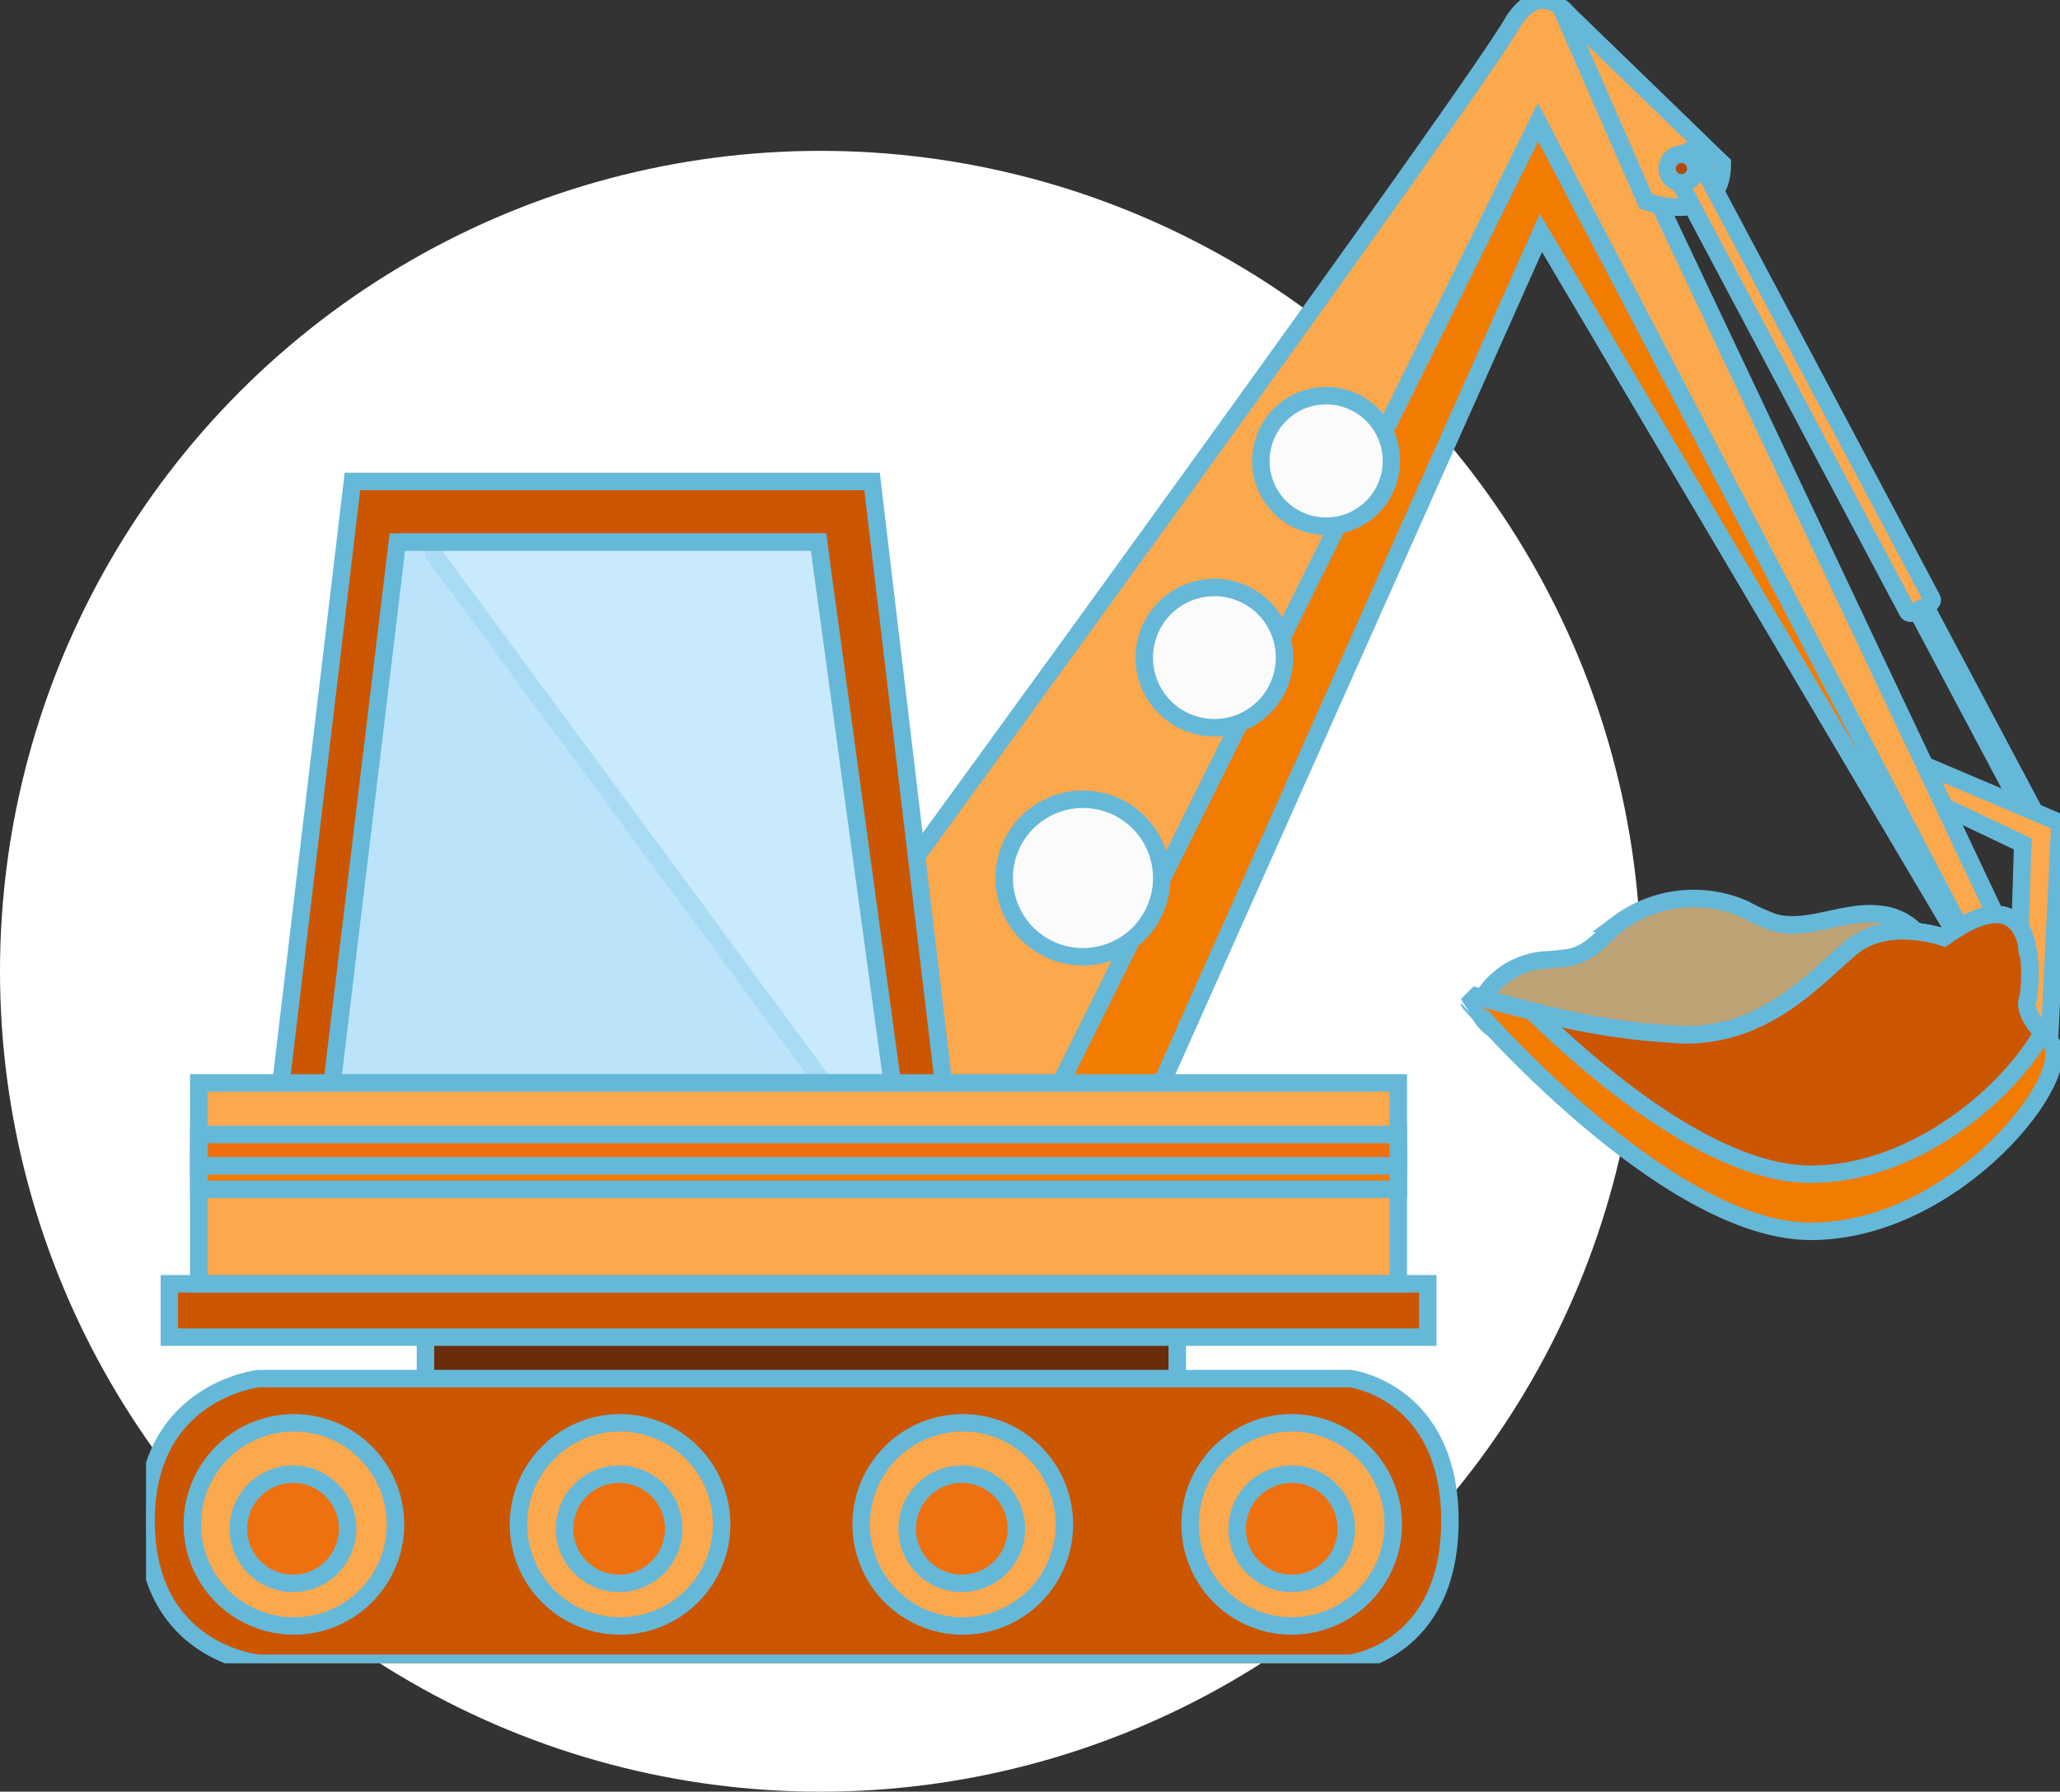
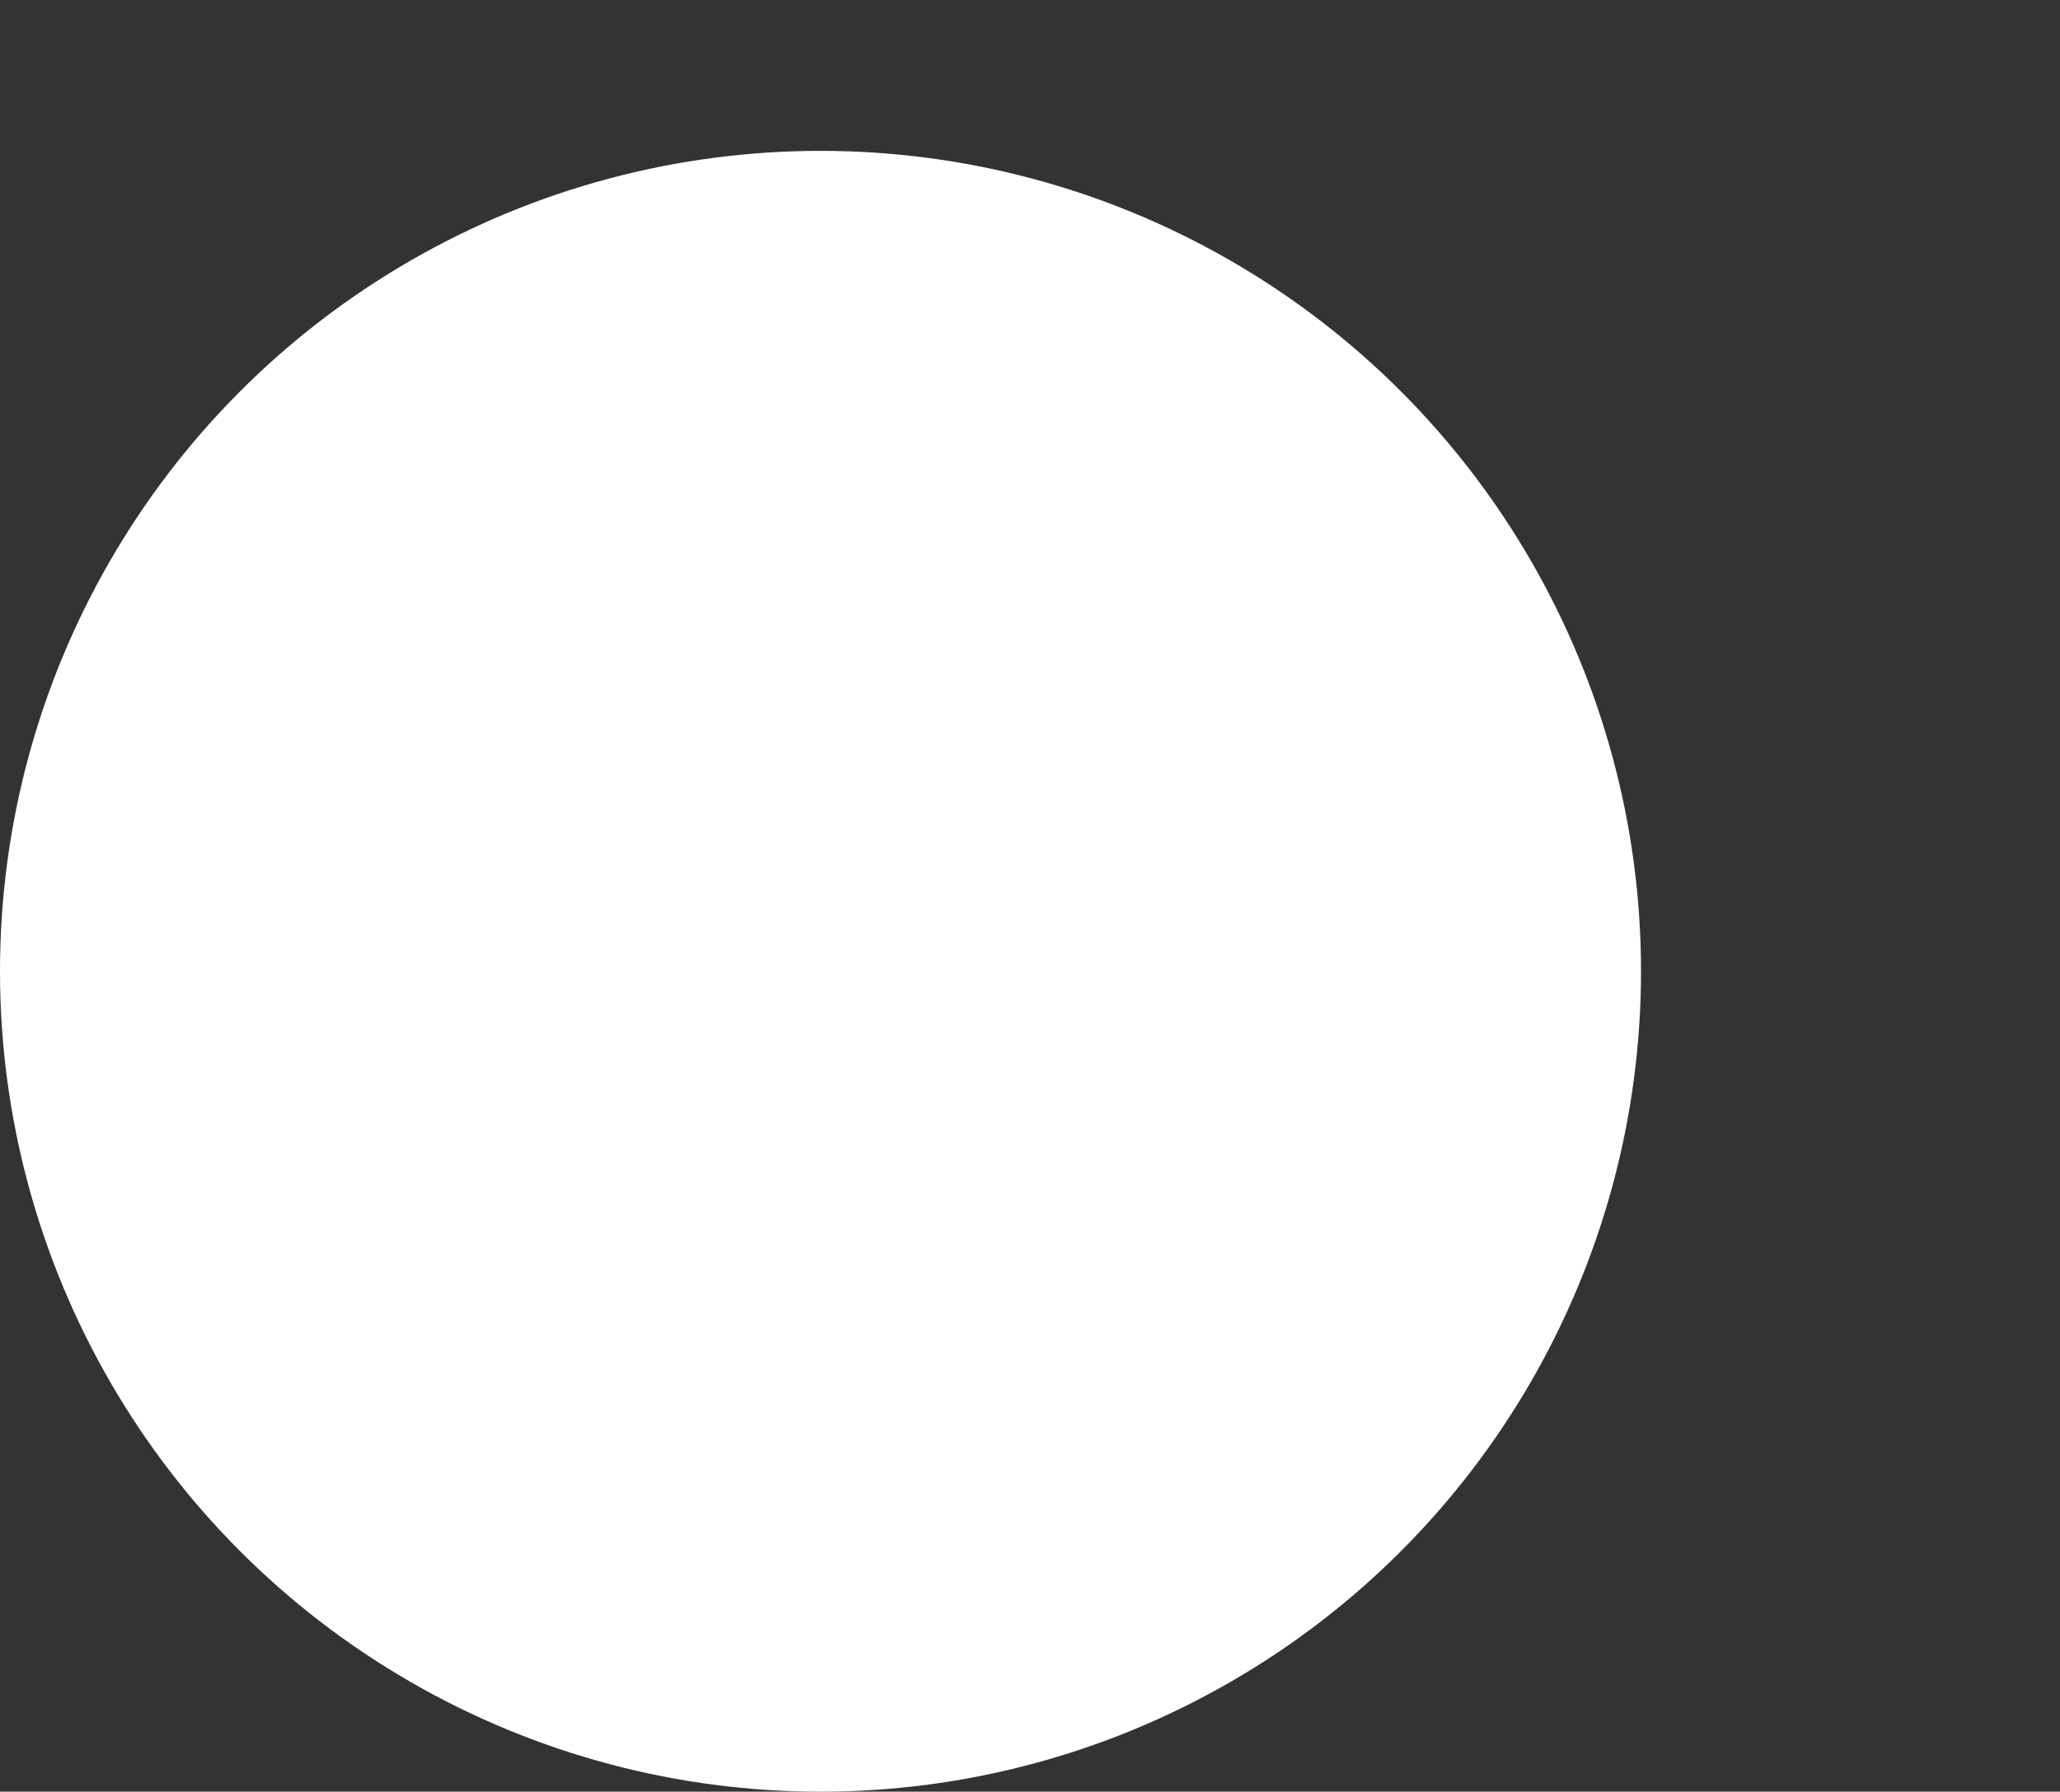
<svg xmlns="http://www.w3.org/2000/svg" width="118" height="102.642" viewBox="0 0 118 102.642">
  <rect x="0" y="0" width="118" height="102.642" fill="#333333" stroke="none" />
  <defs>
    <clipPath id="clip-path">
-       <rect id="Rectangle_113" data-name="Rectangle 113" width="109.634" height="95.284" fill="none" stroke="#66b8d9" stroke-width="1" />
-     </clipPath>
+       </clipPath>
    <clipPath id="clip-path-2">
      <rect id="Rectangle_112" data-name="Rectangle 112" width="109.634" height="95.284" transform="translate(0 0)" fill="none" stroke="#66b8d9" stroke-width="1" />
    </clipPath>
    <clipPath id="clip-path-3">
      <rect id="Rectangle_106" data-name="Rectangle 106" width="26.769" height="30.978" transform="translate(15.977 31.059)" fill="none" stroke="#66b8d9" stroke-width="1" />
    </clipPath>
  </defs>
  <g id="Groupe_621" data-name="Groupe 621" transform="translate(-355 -6616.358)">
    <circle id="Ellipse_4" data-name="Ellipse 4" cx="47" cy="47" r="47" transform="translate(355 6625)" fill="#fff" />
    <g id="Groupe_148" data-name="Groupe 148" transform="translate(363.366 6616.358)" clip-path="url(#clip-path)">
      <g id="Groupe_147" data-name="Groupe 147">
        <g id="Groupe_146" data-name="Groupe 146" clip-path="url(#clip-path-2)">
          <path id="Tracé_148" data-name="Tracé 148" d="M93.883,60.308c-5.391.463-11.091.884-16-1.036a2.392,2.392,0,0,1-1.364-.977,1.5,1.5,0,0,1,.258-1.445A4.57,4.57,0,0,1,80.03,55a11.5,11.5,0,0,0,1.651-.177c1.132-.294,1.806-1.23,2.652-1.923a7.247,7.247,0,0,1,7.217-.823,11.473,11.473,0,0,0,1.677.762c1.987.567,4.131-.761,6.2-.447a3.248,3.248,0,0,1,2.763,4.016c-.57,1.672-2.652,2.806-4.731,2.843" fill="#bda375" stroke="#66b8d9" stroke-width="1" />
          <path id="Tracé_149" data-name="Tracé 149" d="M94.592,21.862c-.053.028-.054.131,0,.228l13.6,25.607c.053.1.138.154.192.126l.288-.154c.053-.027.055-.129,0-.227L95.07,21.834c-.051-.1-.135-.153-.188-.124Z" fill="#b34a0d" stroke="#66b8d9" stroke-width="1" />
          <path id="Tracé_150" data-name="Tracé 150" d="M109.028,59.616l.606-12.481-8.946-3.8,1.425,2.455,5.385,2.559-.316,10.239Z" fill="#fca84d" stroke="#66b8d9" stroke-width="1" />
          <path id="Tracé_151" data-name="Tracé 151" d="M57.309,64,79.9,13.334l24.909,42.113,1.742-1.742L81.691,1.143s-1.544-2.572-3.324,0C76.625,4.467,42.9,50.75,42.9,50.75L40.661,71.912Z" fill="#fca84d" stroke="#66b8d9" stroke-width="1" />
          <path id="Tracé_152" data-name="Tracé 152" d="M79.739,7l25.272,48.242-.205.2L79.9,13.334,57.31,64l-5.115,2.432-2.168.357Z" fill="#f27c00" stroke="#66b8d9" stroke-width="1" />
          <path id="Tracé_153" data-name="Tracé 153" d="M49.156,50.3a4.512,4.512,0,1,0,4.512-4.512A4.512,4.512,0,0,0,49.156,50.3" fill="#fbfbfb" stroke="#66b8d9" stroke-width="1" />
-           <path id="Tracé_154" data-name="Tracé 154" d="M57.179,37.672A4.017,4.017,0,1,0,61.2,33.655a4.017,4.017,0,0,0-4.017,4.017" fill="#fbfbfb" stroke="#66b8d9" stroke-width="1" />
          <path id="Tracé_155" data-name="Tracé 155" d="M63.857,26.407A3.74,3.74,0,1,0,67.6,22.666a3.741,3.741,0,0,0-3.741,3.741" fill="#fbfbfb" stroke="#66b8d9" stroke-width="1" />
          <path id="Tracé_156" data-name="Tracé 156" d="M10.661,66.68H7.178l4.644-39.1H41.586l4.644,39.1H42.747l-4.23-35.622H14.891Z" fill="#cc5600" stroke="#66b8d9" stroke-width="1" />
          <path id="Tracé_157" data-name="Tracé 157" d="M10.661,62.036H42.747l-4.23-30.978H14.395Z" fill="#bbe4fb" stroke="#66b8d9" stroke-width="1" />
          <g id="Groupe_145" data-name="Groupe 145" opacity="0.2">
            <g id="Groupe_144" data-name="Groupe 144">
              <g id="Groupe_143" data-name="Groupe 143" clip-path="url(#clip-path-3)">
                <path id="Tracé_158" data-name="Tracé 158" d="M38.528,31.059l4.218,30.978H38.812L15.977,31.059Z" fill="#fff" stroke="#66b8d9" stroke-width="1" />
              </g>
            </g>
          </g>
-           <rect id="Rectangle_107" data-name="Rectangle 107" width="43.064" height="4.434" transform="translate(16.004 76.075)" fill="#692d0c" stroke="#66b8d9" stroke-width="1" />
          <rect id="Rectangle_108" data-name="Rectangle 108" width="72.088" height="3.059" transform="translate(1.333 73.544)" fill="#cc5600" stroke="#66b8d9" stroke-width="1" />
          <path id="Tracé_159" data-name="Tracé 159" d="M0,87.131c0,7.574,6.452,8.153,6.452,8.153H68.987s5.7-.713,5.7-8.153-5.7-8.153-5.7-8.153H6.452S0,79.663,0,87.131" fill="#cc5600" stroke="#66b8d9" stroke-width="1" />
          <path id="Tracé_160" data-name="Tracé 160" d="M59.806,87.328a5.818,5.818,0,1,0,5.817-5.817,5.816,5.816,0,0,0-5.817,5.817" fill="#fca84d" stroke="#66b8d9" stroke-width="1" />
-           <path id="Tracé_161" data-name="Tracé 161" d="M62.5,87.579a3.127,3.127,0,1,0,3.127-3.127A3.128,3.128,0,0,0,62.5,87.579" fill="#ef700f" stroke="#66b8d9" stroke-width="1" />
          <path id="Tracé_162" data-name="Tracé 162" d="M40.965,87.328a5.819,5.819,0,1,0,5.817-5.817,5.817,5.817,0,0,0-5.817,5.817" fill="#fca84d" stroke="#66b8d9" stroke-width="1" />
          <path id="Tracé_163" data-name="Tracé 163" d="M43.6,87.579a3.127,3.127,0,1,0,3.126-3.127A3.127,3.127,0,0,0,43.6,87.579" fill="#ef700f" stroke="#66b8d9" stroke-width="1" />
          <path id="Tracé_164" data-name="Tracé 164" d="M21.334,87.328a5.818,5.818,0,1,0,5.817-5.817,5.817,5.817,0,0,0-5.817,5.817" fill="#fca84d" stroke="#66b8d9" stroke-width="1" />
          <path id="Tracé_165" data-name="Tracé 165" d="M23.973,87.579A3.127,3.127,0,1,0,27.1,84.452a3.126,3.126,0,0,0-3.126,3.127" fill="#ef700f" stroke="#66b8d9" stroke-width="1" />
          <path id="Tracé_166" data-name="Tracé 166" d="M2.652,87.328a5.818,5.818,0,1,0,5.817-5.817,5.817,5.817,0,0,0-5.817,5.817" fill="#fca84d" stroke="#66b8d9" stroke-width="1" />
-           <path id="Tracé_167" data-name="Tracé 167" d="M5.291,87.579a3.127,3.127,0,1,0,3.126-3.127,3.126,3.126,0,0,0-3.126,3.127" fill="#ef700f" stroke="#66b8d9" stroke-width="1" />
          <rect id="Rectangle_109" data-name="Rectangle 109" width="68.711" height="11.505" transform="translate(3.021 62.037)" fill="#fca84d" stroke="#66b8d9" stroke-width="1" />
          <rect id="Rectangle_110" data-name="Rectangle 110" width="68.711" height="1.794" transform="translate(3.021 66.338)" fill="#f27c00" stroke="#66b8d9" stroke-width="1" />
          <rect id="Rectangle_111" data-name="Rectangle 111" width="68.711" height="1.794" transform="translate(3.021 64.993)" fill="#ef700f" stroke="#66b8d9" stroke-width="1" />
          <path id="Tracé_168" data-name="Tracé 168" d="M85.913,11.54s4.381,1.583,4.381-2.164L81.038.407Z" fill="#fca84d" stroke="#66b8d9" stroke-width="1" />
          <path id="Tracé_169" data-name="Tracé 169" d="M87.491,9.115c-.155.082-.238.228-.186.324l13.6,25.608c.051.1.219.11.373.028l.84-.446c.153-.081.236-.228.185-.324L88.7,8.7c-.052-.1-.219-.11-.373-.028Z" fill="#fca84d" stroke="#66b8d9" stroke-width="1" />
          <path id="Tracé_170" data-name="Tracé 170" d="M87.132,9.654a.822.822,0,1,0,.821-.82.82.82,0,0,0-.821.82" fill="#b34a0d" stroke="#66b8d9" stroke-width="1" />
          <path id="Tracé_171" data-name="Tracé 171" d="M107.814,57.189s1.186-7.837-4.828-3.484c0,0-3.206-1.147-5.266.554s-4.827,5.028-9.538,5.028S76.189,57.07,76.189,57.07l-.375.376S86.968,70.54,95.359,70.54s15.436-9.155,13.669-10.924-1.214-2.427-1.214-2.427" fill="#f27c00" stroke="#66b8d9" stroke-width="1" />
          <path id="Tracé_172" data-name="Tracé 172" d="M95.359,67.268c-5.422,0-12-5.467-15.972-9.336a41.258,41.258,0,0,0,8.795,1.355c4.71,0,7.48-3.326,9.538-5.028s5.266-.554,5.266-.554c3.217-2.329,4.374-1.168,4.754.415a1.245,1.245,0,0,0,.113.648,10.272,10.272,0,0,1-.039,2.421s-.462.55.8,1.991c-1.845,3.318-7.2,8.088-13.256,8.088" fill="#cc5600" stroke="#66b8d9" stroke-width="1" />
        </g>
      </g>
    </g>
  </g>
</svg>